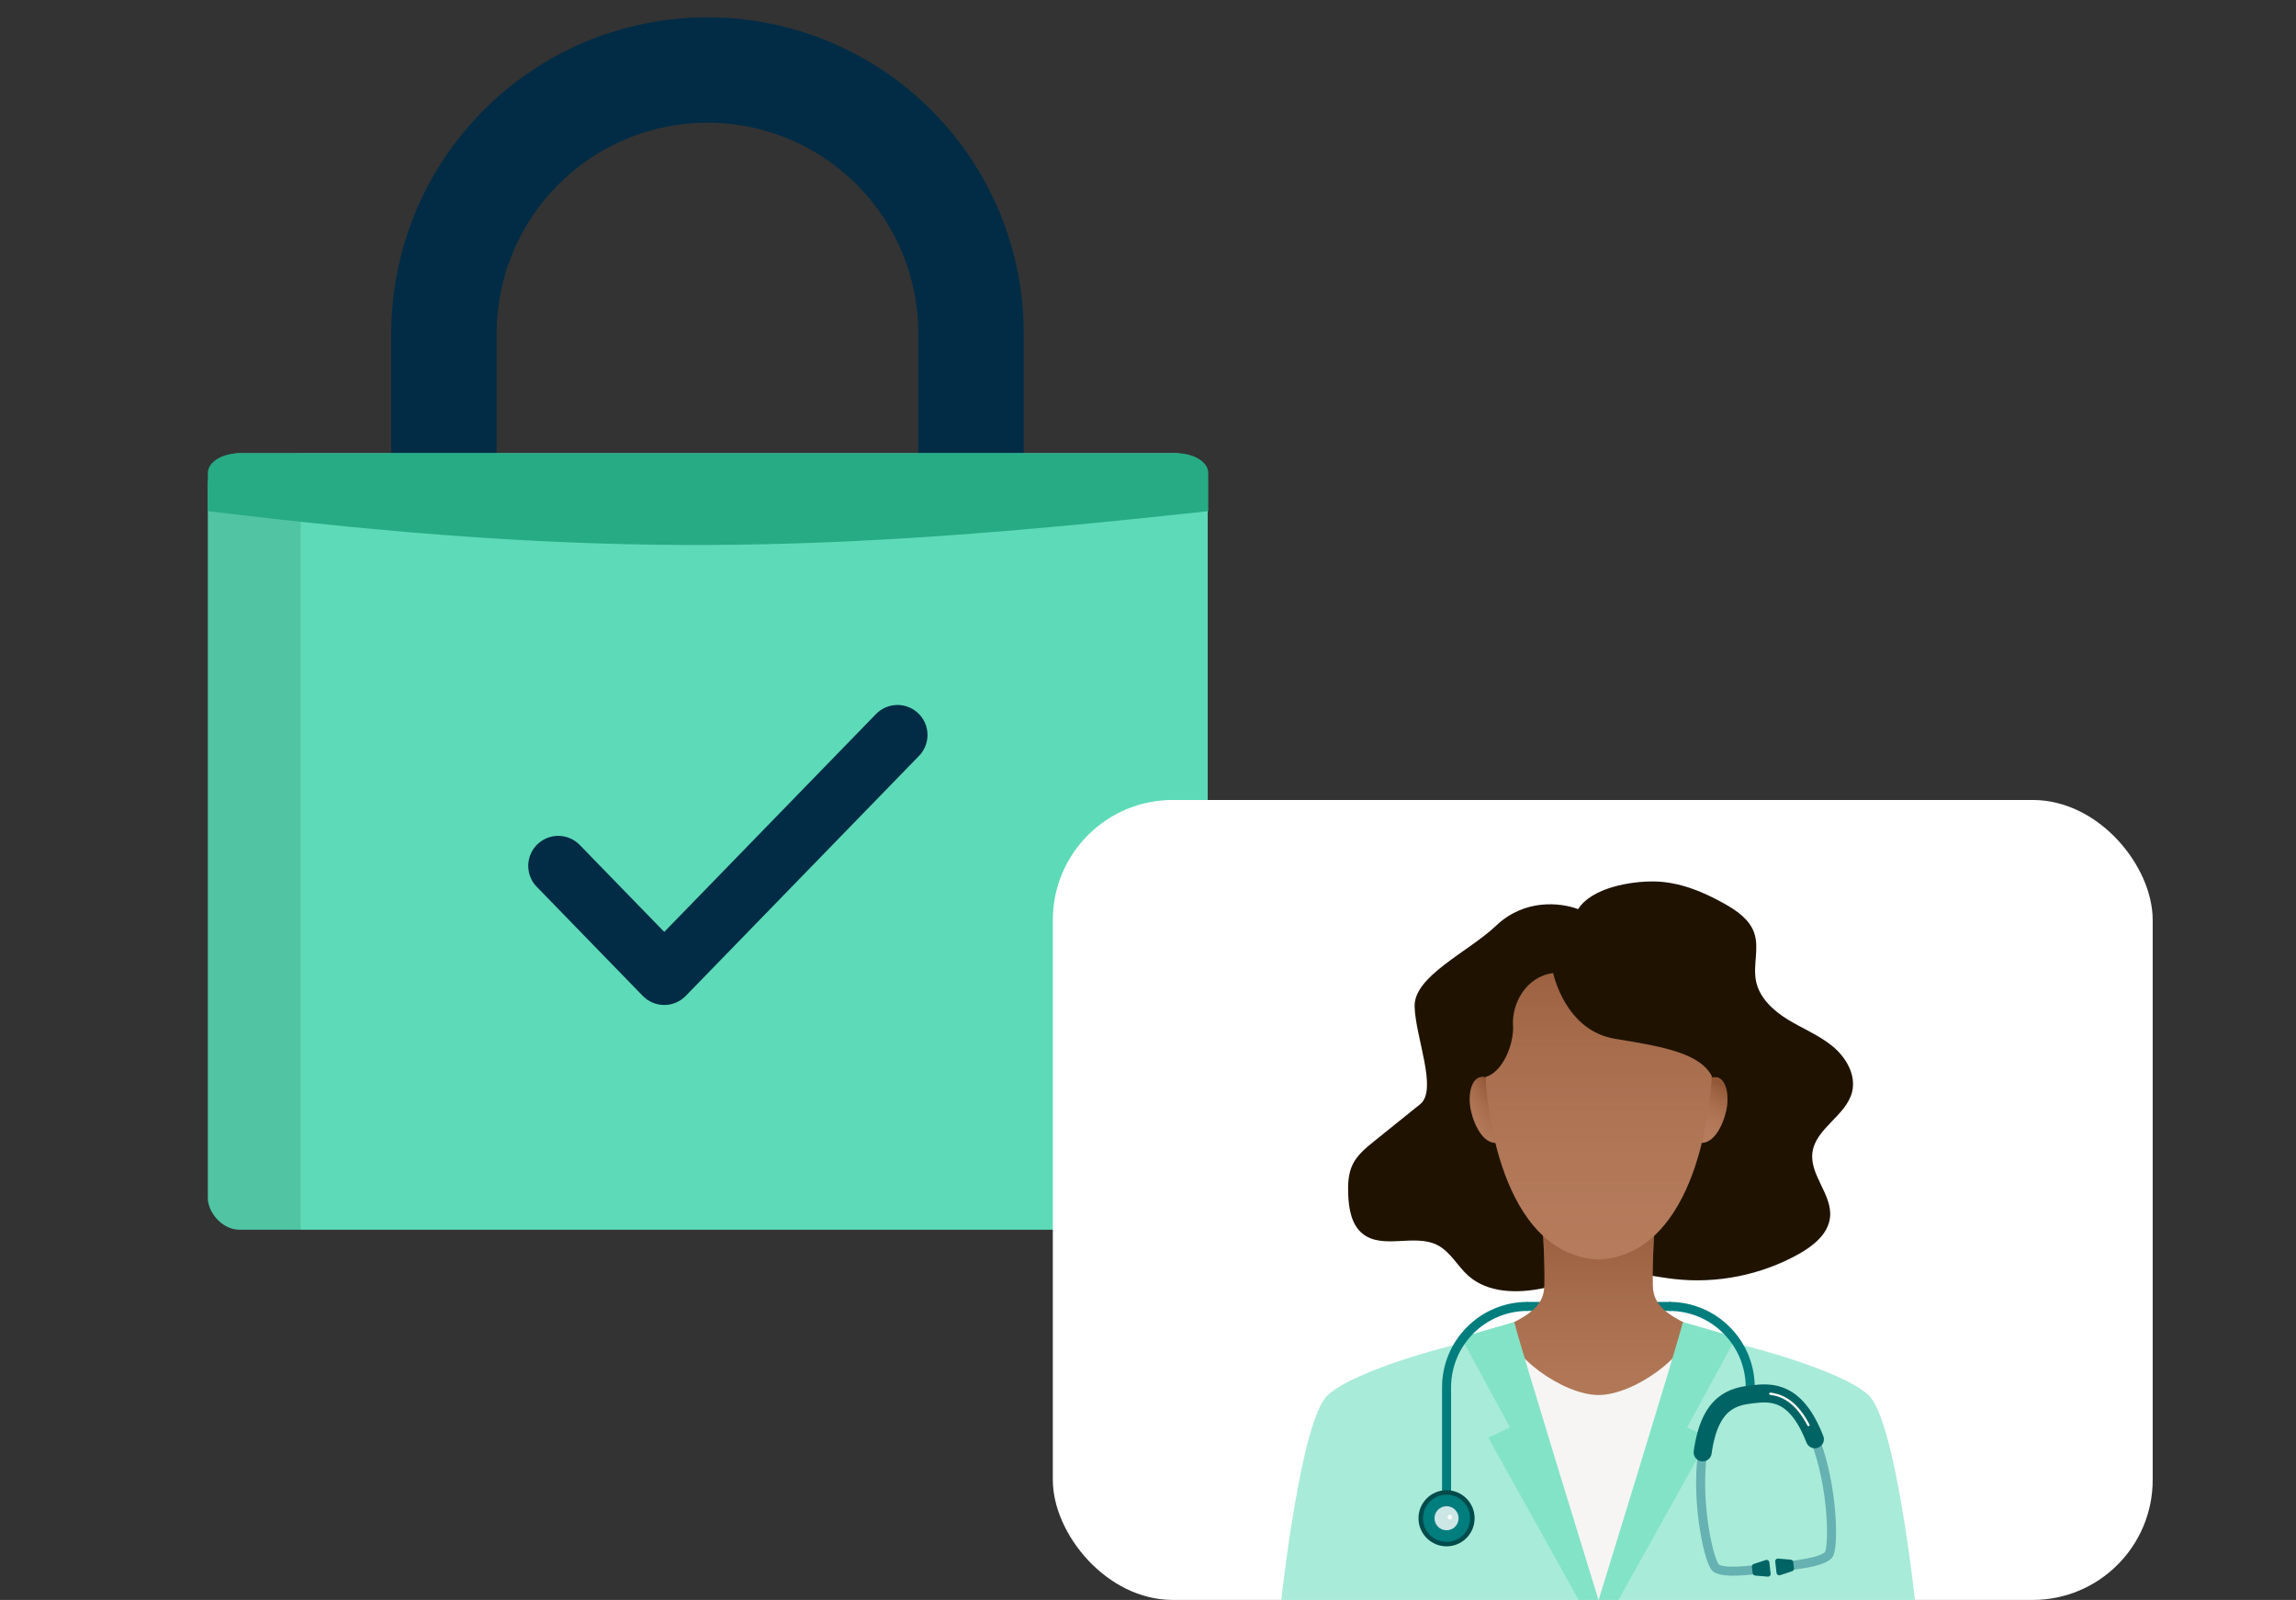
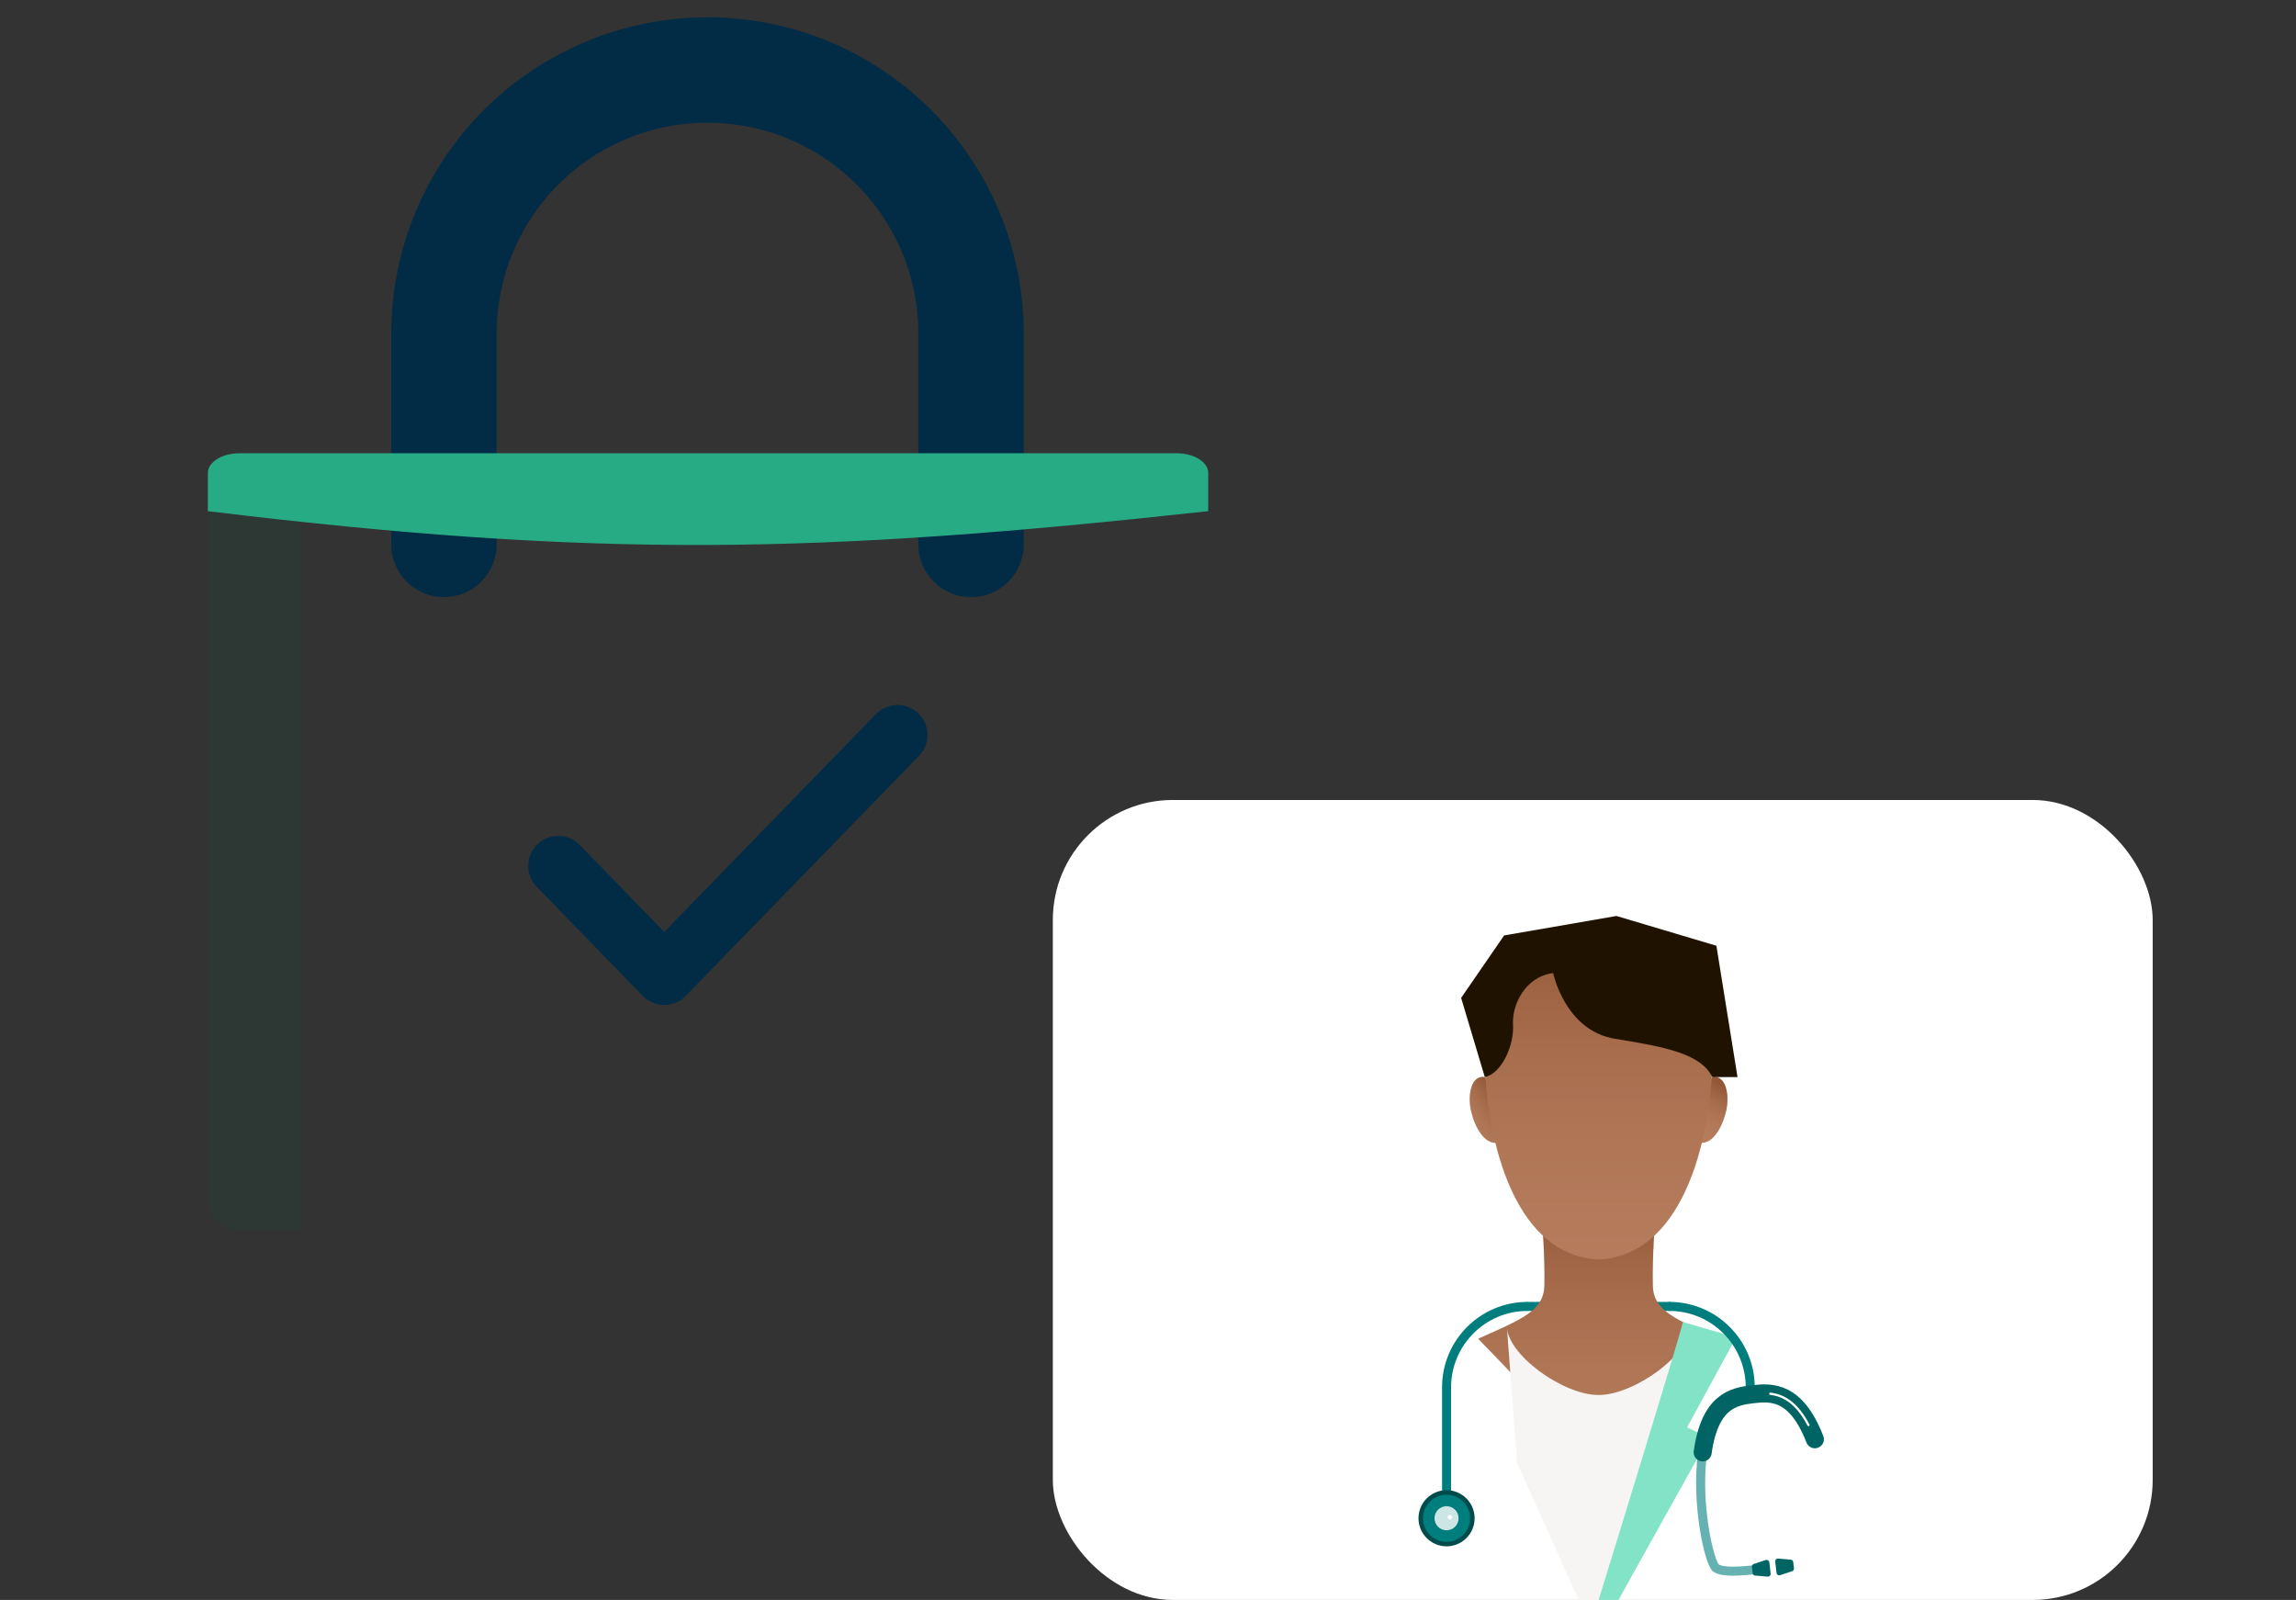
<svg xmlns="http://www.w3.org/2000/svg" width="310" height="216" viewBox="0 0 310 216" fill="none">
  <rect x="0" y="0" width="310" height="216" fill="#333333" stroke="none" />
  <g clip-path="url(#clip0_5351_10541)">
    <path d="M59.942 73.5V59.267V45.034C59.942 35.597 63.691 26.546 70.364 19.873C77.037 13.2 86.088 9.451 95.525 9.451C104.962 9.451 114.013 13.2 120.686 19.873C127.359 26.546 131.107 35.597 131.107 45.034V73.5" stroke="#022C45" stroke-width="14.233" stroke-linecap="round" stroke-linejoin="round" />
-     <rect x="28.064" y="61.193" width="135" height="104.826" rx="4.27" fill="#5DDAB7" />
    <path d="M40.59 61.193L40.59 166.091L32.335 166.091C29.977 166.091 28.065 164.179 28.065 161.821L28.065 65.463C28.065 63.105 29.977 61.193 32.335 61.193L40.59 61.193Z" fill="#12503E" fill-opacity="0.16" />
    <path d="M121.178 99.225L89.686 131.625L75.371 116.897" stroke="#022C45" stroke-width="8.1" stroke-linecap="round" stroke-linejoin="round" />
    <path d="M163.135 69.009C110.386 74.779 80.812 75.41 28.064 69.009L28.064 63.858C28.064 62.386 29.975 61.193 32.333 61.193L158.865 61.193C161.223 61.193 163.135 62.386 163.135 63.858V69.009Z" fill="#27AB85" />
    <rect x="142.15" y="108" width="148.5" height="108" rx="16.2" fill="white" />
-     <path d="M185.552 154.058C184.419 154.972 183.243 155.929 182.615 157.244C182.025 158.487 181.976 159.912 182.031 161.283C182.11 163.214 182.469 165.346 183.974 166.558C186.685 168.739 190.991 166.51 194.086 168.099C195.834 169.001 196.784 170.926 198.252 172.236C200.884 174.569 204.837 174.636 208.285 173.929C211.733 173.222 215.089 171.87 218.604 171.815C221.102 171.773 223.557 172.394 226.036 172.674C231.823 173.338 237.805 172.132 242.885 169.287C244.853 168.185 246.857 166.57 247.088 164.329C247.405 161.295 244.335 158.658 244.706 155.624C245.108 152.316 249.299 150.623 250.073 147.382C250.615 145.104 249.251 142.759 247.448 141.266C245.644 139.774 243.427 138.891 241.429 137.672C239.431 136.454 237.537 134.718 237.086 132.421C236.666 130.289 237.555 128.005 236.848 125.952C236.227 124.137 234.515 122.949 232.84 122.011C229.922 120.366 226.706 119.051 223.356 119.002C220.005 118.953 214.87 119.903 213.073 122.736C210.667 121.834 205.849 121.329 202.035 124.941C198.222 128.553 190.894 131.764 190.997 135.881C191.101 139.999 194.11 147.023 191.802 149.027C191.802 149.027 187.574 152.432 185.552 154.058Z" fill="#1F1300" />
    <path d="M206.117 176.372H225.61" stroke="#007D7D" stroke-width="1.218" stroke-linejoin="round" />
    <path d="M200.476 145.408C198.594 145.116 198.155 147.869 198.594 149.898C199.033 151.926 200.476 155.112 202.797 154.101C205.118 153.09 200.476 145.408 200.476 145.408Z" fill="#B57C5C" />
    <path d="M200.476 145.408C198.594 145.116 198.155 147.869 198.594 149.898C199.033 151.926 200.476 155.112 202.797 154.101C205.118 153.09 200.476 145.408 200.476 145.408Z" fill="url(#paint0_linear_5351_10541)" fill-opacity="0.5" />
    <path d="M231.195 145.408C233.078 145.116 233.516 147.869 233.078 149.898C232.639 151.926 231.195 155.112 228.874 154.101C226.554 153.09 231.195 145.408 231.195 145.408Z" fill="#B57C5C" />
    <path d="M231.195 145.408C233.078 145.116 233.516 147.869 233.078 149.898C232.639 151.926 231.195 155.112 228.874 154.101C226.554 153.09 231.195 145.408 231.195 145.408Z" fill="url(#paint1_linear_5351_10541)" fill-opacity="0.5" />
    <path d="M208.042 163.646C208.28 164.847 208.603 170.116 208.523 173.545C208.444 176.975 205.49 178.096 199.581 180.733L215.754 197.497L232.098 180.733C226.189 178.096 223.234 176.981 223.155 173.545C223.076 170.11 223.393 164.84 223.636 163.646H208.042Z" fill="#B57C5C" />
    <path d="M208.042 163.646C208.28 164.847 208.603 170.116 208.523 173.545C208.444 176.975 205.49 178.096 199.581 180.733L215.754 197.497L232.098 180.733C226.189 178.096 223.234 176.981 223.155 173.545C223.076 170.11 223.393 164.84 223.636 163.646H208.042Z" fill="url(#paint2_linear_5351_10541)" fill-opacity="0.5" />
    <path d="M203.443 178.984C203.443 182.852 211.015 188.335 215.834 188.335C220.652 188.335 228.224 182.852 228.224 178.984L227.328 197.497L218.654 216.009H213.159L204.832 197.497L203.443 178.984Z" fill="#F6F5F3" />
-     <path d="M202.419 180.296C196.514 181.201 182.924 184.961 179.266 188.352C175.608 191.742 173 216.015 173 216.015H258.55C258.55 216.015 255.942 191.736 252.284 188.352C248.625 184.967 235.042 181.201 229.131 180.296L217.913 216.015H214.182L202.405 180.296H202.419Z" fill="#A8EBD8" />
-     <path d="M204.454 178.479C204.917 180.69 215.833 216.009 215.833 216.009H213.159L200.939 194.085L203.888 192.709L197.278 180.562L204.454 178.473V178.479Z" fill="#83E3C7" />
    <path d="M227.218 178.479C226.755 180.69 215.839 216.009 215.839 216.009H218.513L230.733 194.085L227.784 192.709L234.394 180.562L227.218 178.473V178.479Z" fill="#83E3C7" />
    <path d="M225.378 176.372C231.421 176.372 236.312 181.27 236.312 187.306" stroke="#007D7D" stroke-width="1.218" stroke-linejoin="round" />
    <path d="M229.884 196.077C228.914 203.009 230.81 211.14 231.705 211.705C232.6 212.269 234.6 212.196 237.672 211.837" stroke="#66B1B1" stroke-width="1.218" />
-     <path d="M245.038 194.306C247.58 200.828 247.61 209.176 246.869 209.932C246.128 210.688 244.165 211.078 241.093 211.437" stroke="#66B1B1" stroke-width="1.218" />
    <path d="M245.038 194.305C242.496 187.783 239.215 187.929 236.65 188.228C234.086 188.528 230.855 189.143 229.89 196.075" stroke="#006464" stroke-width="2.437" stroke-miterlimit="10" stroke-linecap="round" />
    <path d="M239.023 188.164C240.739 188.366 242.561 189.304 244.175 192.388" stroke="white" stroke-width="0.305" stroke-miterlimit="10" stroke-linecap="round" />
    <path d="M238.412 210.61C238.632 210.538 238.862 210.686 238.889 210.915L239.068 212.446C239.095 212.676 238.904 212.872 238.674 212.853L236.97 212.708C236.797 212.694 236.658 212.559 236.637 212.386L236.538 211.534C236.518 211.361 236.622 211.198 236.787 211.144L238.412 210.61Z" fill="#006464" />
    <path d="M240.08 210.416C239.849 210.396 239.659 210.593 239.686 210.823L239.865 212.353C239.891 212.583 240.122 212.731 240.342 212.658L241.967 212.125C242.132 212.071 242.236 211.908 242.216 211.735L242.116 210.882C242.096 210.71 241.957 210.575 241.784 210.56L240.08 210.416Z" fill="#006464" />
    <path d="M215.84 126.281C226.421 126.281 231.233 131.55 231.233 141.93C231.233 152.31 227.87 169.464 215.84 170.043C203.815 169.464 200.446 152.31 200.446 141.93C200.446 131.55 205.259 126.281 215.84 126.281Z" fill="#B57C5C" />
    <path d="M215.84 126.281C226.421 126.281 231.233 131.55 231.233 141.93C231.233 152.31 227.87 169.464 215.84 170.043C203.815 169.464 200.446 152.31 200.446 141.93C200.446 131.55 205.259 126.281 215.84 126.281Z" fill="url(#paint3_linear_5351_10541)" fill-opacity="0.5" />
    <path d="M200.476 145.408C202.749 144.945 204.448 141.113 204.284 138.366C204.119 135.619 205.934 131.866 209.705 131.367C209.705 131.367 211.295 139.158 218.087 140.248C224.879 141.339 229.643 142.265 231.196 145.408H234.595L231.744 127.682L218.251 123.661L203.084 126.287L197.278 134.723L200.476 145.414V145.408Z" fill="#1F1300" />
    <path d="M195.311 201.488V187.307C195.311 181.265 200.208 176.373 206.245 176.373" stroke="#007D7D" stroke-width="1.218" stroke-linejoin="round" />
    <path d="M195.311 208.457C197.235 208.457 198.795 206.897 198.795 204.973C198.795 203.048 197.235 201.488 195.311 201.488C193.386 201.488 191.826 203.048 191.826 204.973C191.826 206.897 193.386 208.457 195.311 208.457Z" fill="#007D7D" stroke="#004B4B" stroke-width="0.609" stroke-linejoin="round" />
    <path d="M195.31 206.598C196.208 206.598 196.936 205.869 196.936 204.971C196.936 204.073 196.208 203.345 195.31 203.345C194.412 203.345 193.684 204.073 193.684 204.971C193.684 205.869 194.412 206.598 195.31 206.598Z" fill="#CCE5E5" />
    <circle cx="195.761" cy="204.832" r="0.305" fill="white" />
  </g>
  <defs>
    <linearGradient id="paint0_linear_5351_10541" x1="201.443" y1="146.782" x2="195.997" y2="150.528" gradientUnits="userSpaceOnUse">
      <stop stop-color="#6F320F" />
      <stop offset="1" stop-color="#B57C5C" stop-opacity="0" />
    </linearGradient>
    <linearGradient id="paint1_linear_5351_10541" x1="230.768" y1="145.459" x2="227.04" y2="152.152" gradientUnits="userSpaceOnUse">
      <stop stop-color="#6F320F" />
      <stop offset="1" stop-color="#B57C5C" stop-opacity="0" />
    </linearGradient>
    <linearGradient id="paint2_linear_5351_10541" x1="215.543" y1="161.399" x2="215.543" y2="201.215" gradientUnits="userSpaceOnUse">
      <stop stop-color="#6F320F" />
      <stop offset="1" stop-color="#B57C5C" stop-opacity="0" />
    </linearGradient>
    <linearGradient id="paint3_linear_5351_10541" x1="215.559" y1="123.376" x2="215.559" y2="174.849" gradientUnits="userSpaceOnUse">
      <stop stop-color="#6F320F" />
      <stop offset="1" stop-color="#B57C5C" stop-opacity="0" />
    </linearGradient>
    <clipPath id="clip0_5351_10541">
      <rect width="309.15" height="216" fill="white" transform="translate(0.4)" />
    </clipPath>
  </defs>
</svg>